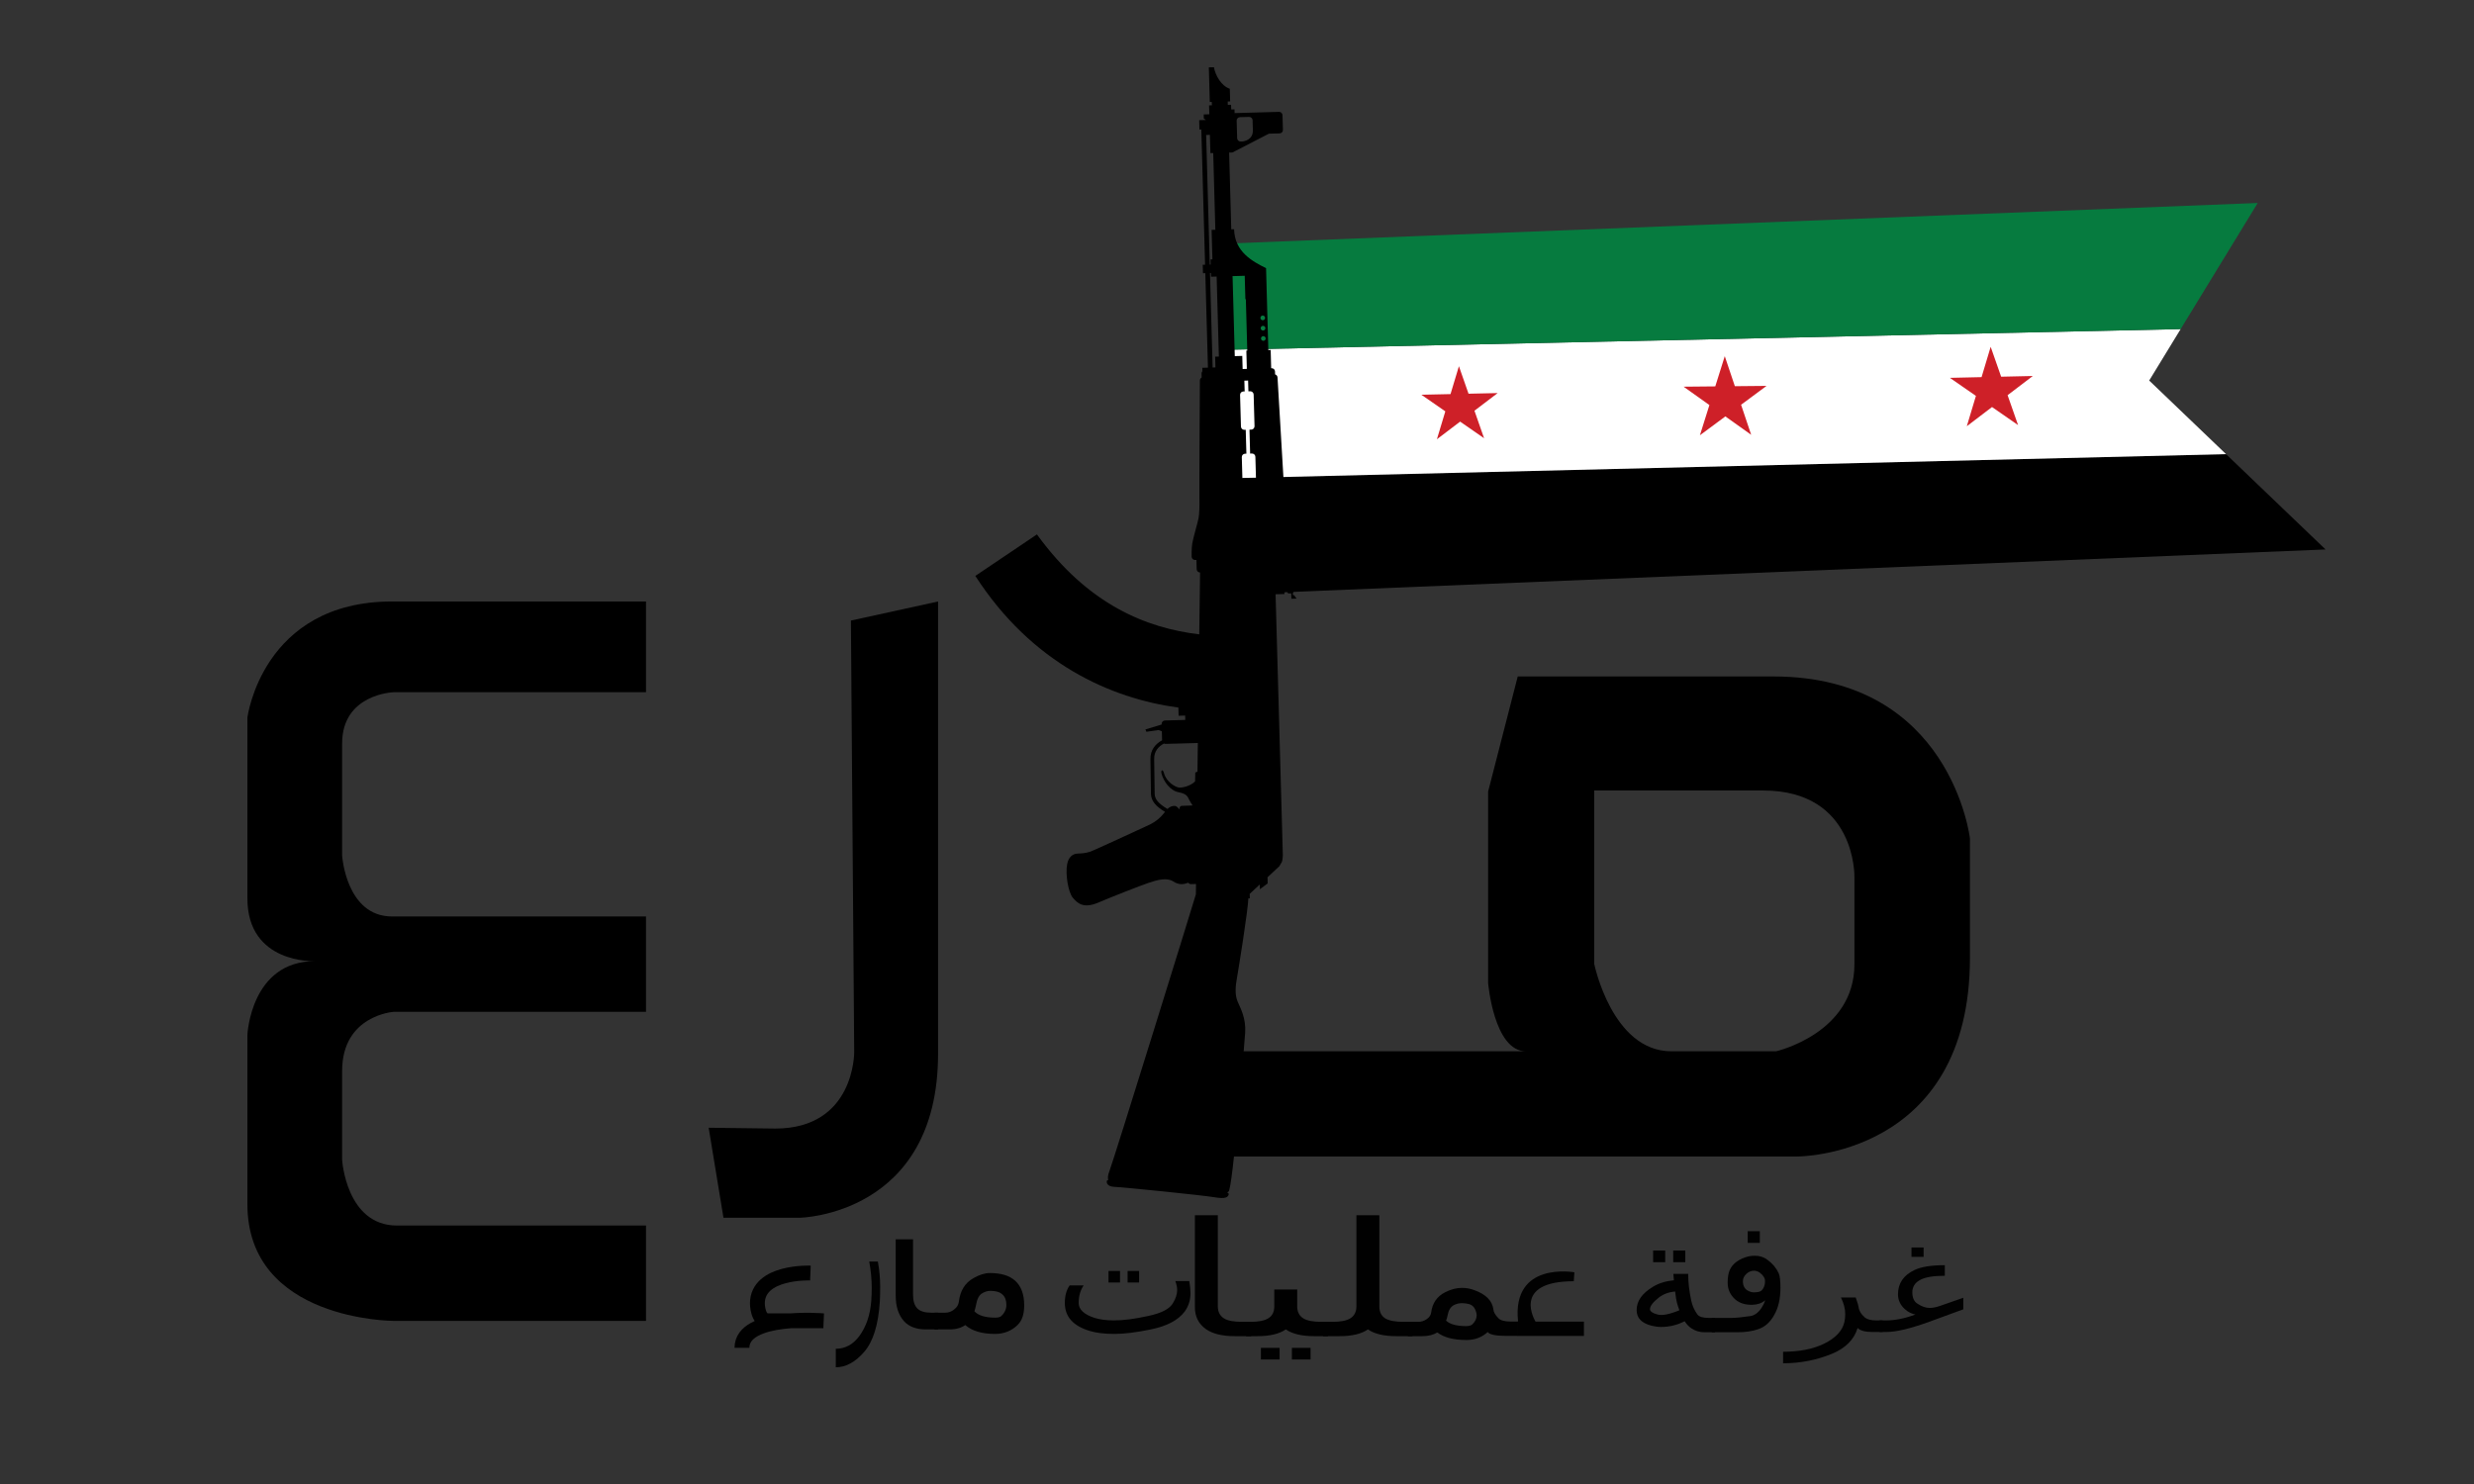
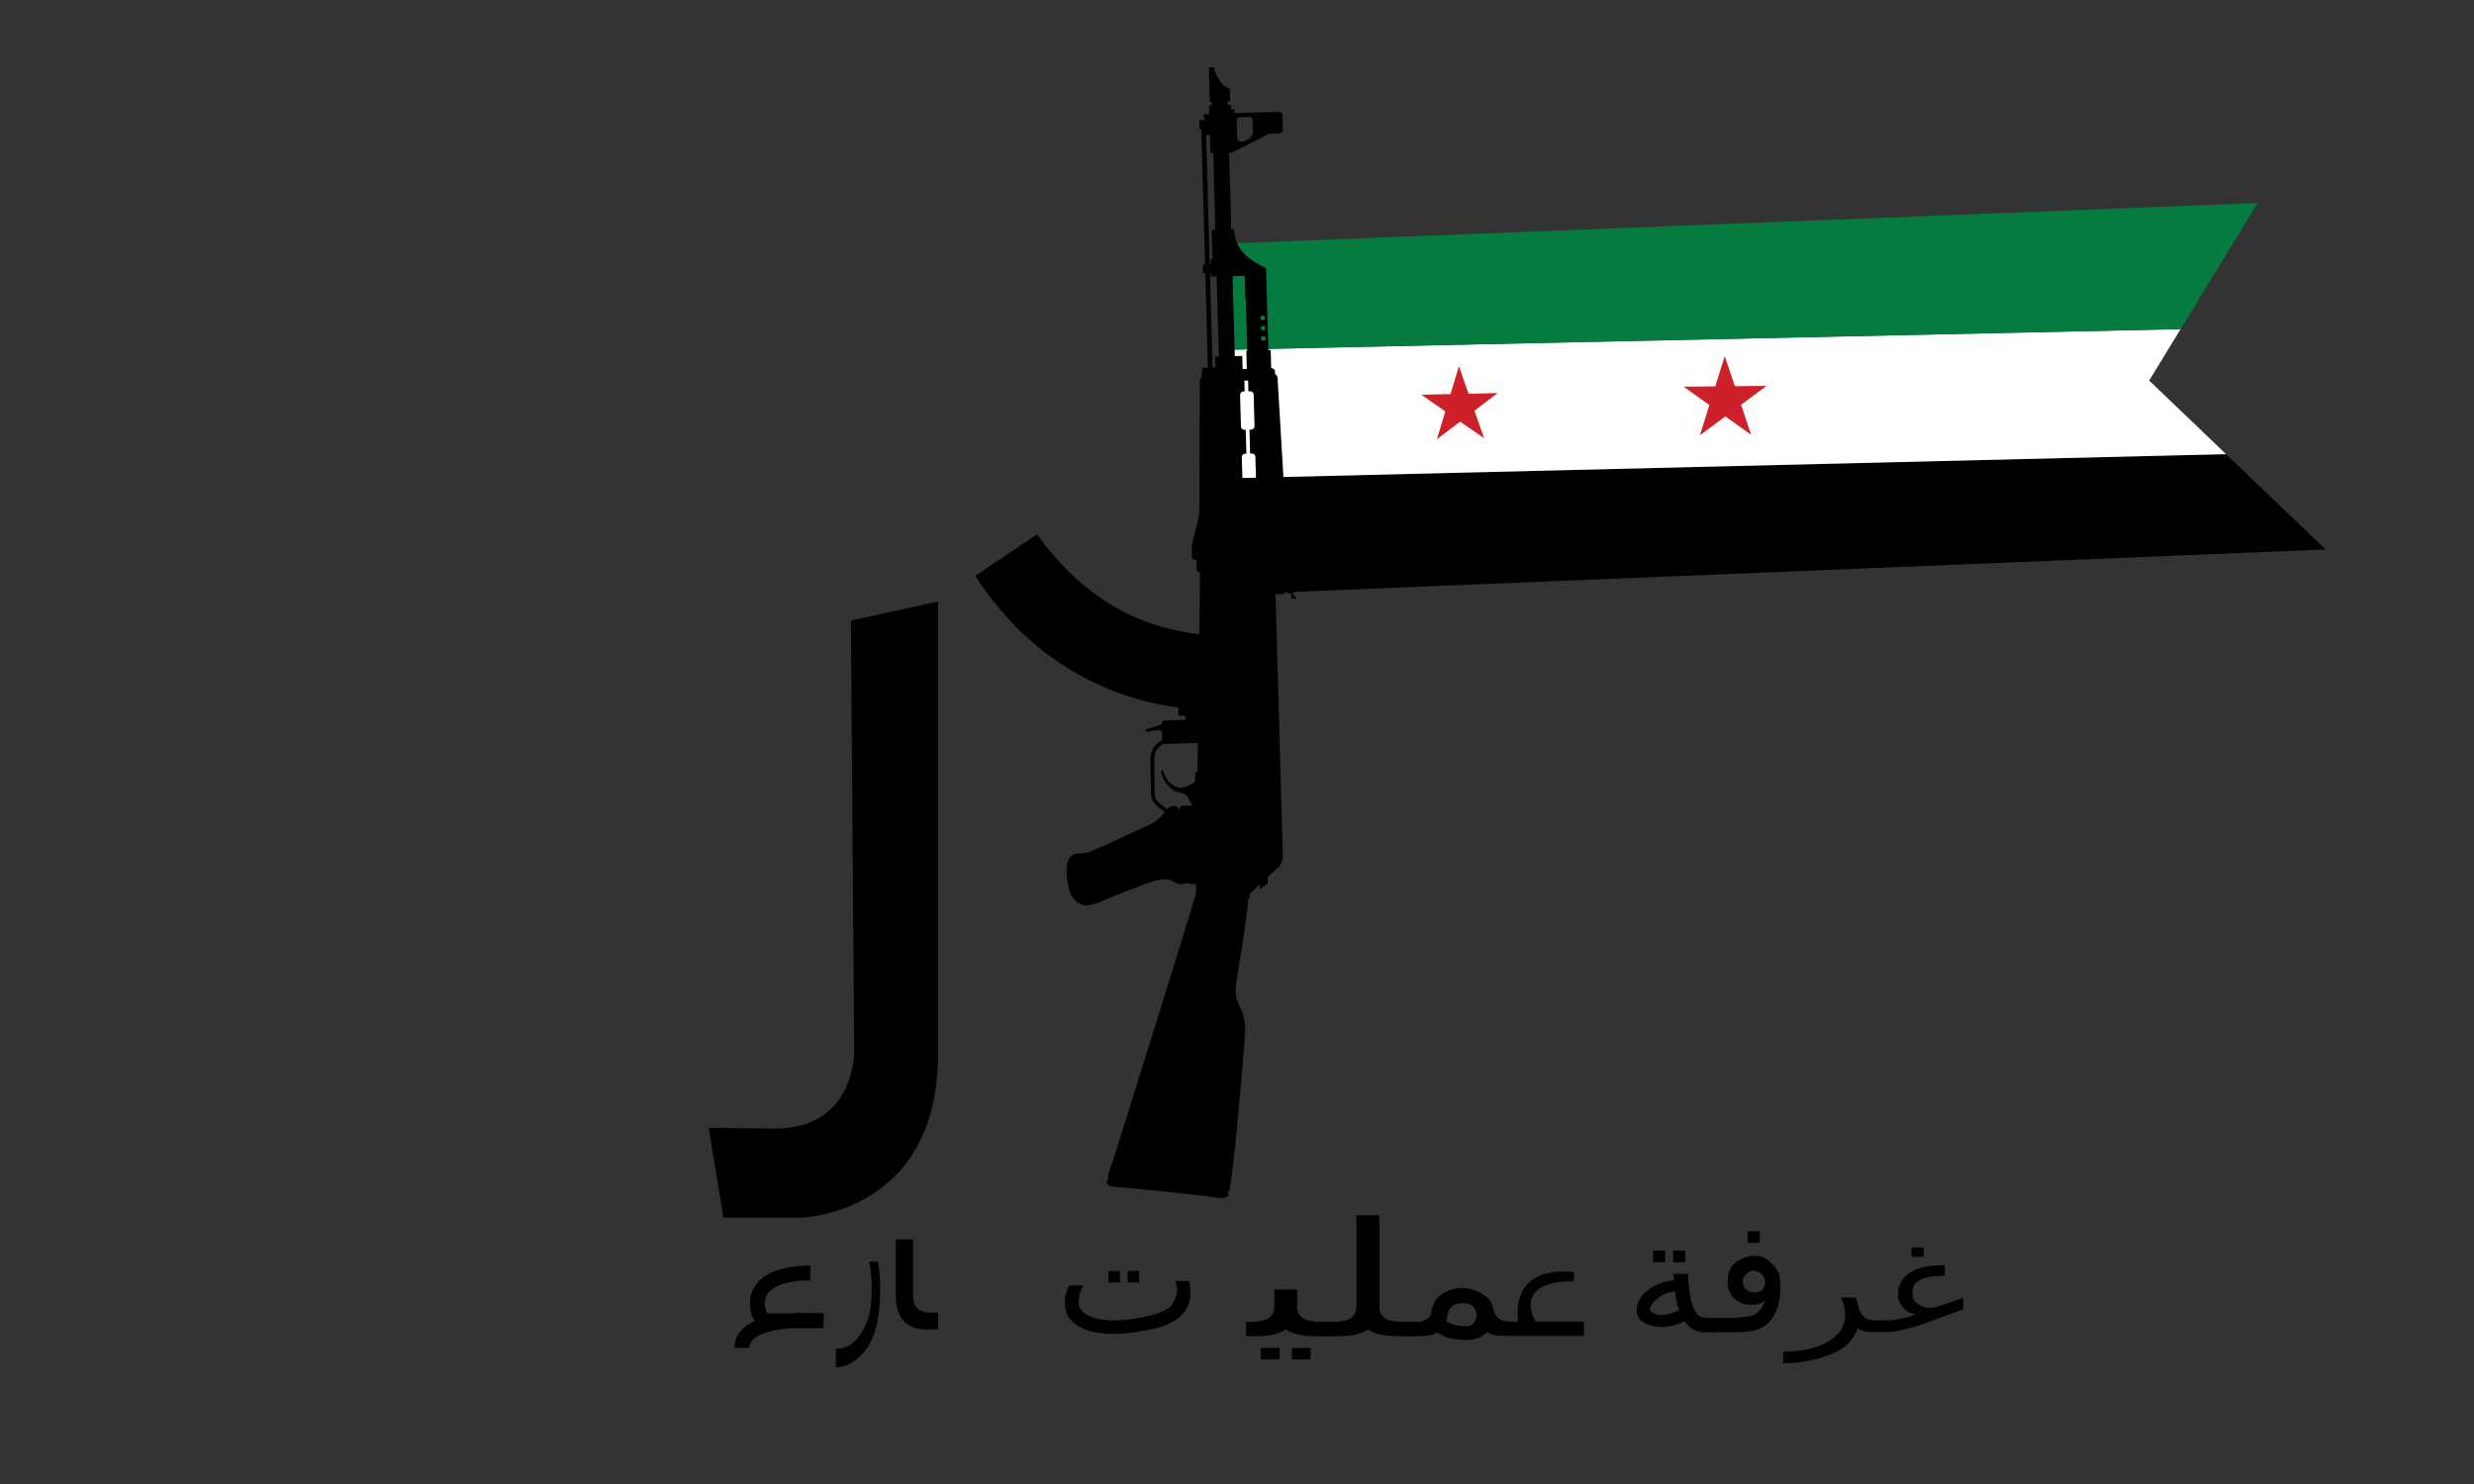
<svg xmlns="http://www.w3.org/2000/svg" version="1.1" id="Layer_1" x="0px" y="0px" width="500px" height="300px" viewBox="0 0 500 300" enable-background="new 0 0 500 300" xml:space="preserve">
  <rect x="0" y="0" width="500" height="300" fill="#333333" stroke="none" />
-   <path d="M130.56,121.594v18.346H79.512c0,0-10.369,0.332-10.369,10.37v22.666c0,0,0.797,12.296,10.104,12.296h51.313v19.276H79.579  c0,0-10.436,0.663-10.436,11.964v17.946c0,0,0.797,13.295,11.101,13.295h50.316v19.275H79.579c0,0-29.579-0.001-29.579-23.597V209.2  c0,0,0.665-14.889,13.626-14.889c0,0-13.626,0.598-13.626-12.696v-36.557c0,0,2.991-23.464,29.247-23.464H130.56z" />
  <path d="M143.223,227.978l2.991,18.196h15.454c0,0,27.917-0.499,27.917-33.151v-91.428l-17.614,3.855l0.664,87.241  c0,0,0.166,15.454-15.952,15.454L143.223,227.978z" />
-   <path d="M358.416,136.749h-51.679l-5.982,23.265v38.718c0,0,1.162,13.792,7.644,13.792h-63.478v21.27h118.313  c0,0,34.896,0.167,34.896-40.213v-24.096C398.131,169.484,394.31,136.749,358.416,136.749z M374.783,177.254v17.697  c0,13.958-15.828,17.572-15.828,17.572h-21.187c-11.965,0-15.579-17.697-15.579-17.697v-35.021h34.148  C375.157,159.806,374.783,177.254,374.783,177.254z" />
  <polygon fill="none" points="470,111.076 434.356,76.927 456.291,41.034 247.413,49.26 251.649,120.049 " />
  <g>
    <polygon points="449.885,91.805 250.249,96.643 251.649,120.049 470,111.076  " />
    <polygon fill="#FFFFFF" points="250.249,96.643 449.885,91.805 434.356,76.927 440.708,66.532 248.696,70.694  " />
    <polygon fill="#067B3F" points="248.696,70.694 247.413,49.26 456.291,41.034 440.708,66.532  " />
  </g>
  <path d="M248.295,241.563c0.121-0.258-0.058-0.421-0.302-0.498c0.084-0.057,0.175-0.112,0.284-0.162  c0.841-0.403,3.167-29.15,3.369-32.09c0.201-2.941-0.894-4.897-1.503-6.302c-0.605-1.4-0.463-3.11-0.136-4.917  c0.319-1.739,2.197-13.507,2.292-15.996l0.297,0.021l-0.025-0.923l2.03-1.89l0.025,0.958l1.576-1.181l-0.033-1.239l2.398-2.234  c0,0,0.176-0.281,0.487-0.838c0.161-0.283,0.21-1.356,0.21-1.356l-1.466-52.781l1.797-0.05c-0.004-0.136-0.006-0.267-0.01-0.4  c0.127-0.085,0.217-0.226,0.248-0.445l0.002,0.04c0.002,0.06,0.052,0.108,0.112,0.106l0.22-0.006l0.01,0.297  c0.004,0.165,0.141,0.294,0.305,0.29l0.48-0.013l0.031,1.087l1.04-0.029l-0.493-0.696l-0.235,0.006l-0.012-0.436  c0.074-0.057,0.127-0.142,0.123-0.243l-0.037-1.307c-0.002-0.102-0.059-0.184-0.137-0.235l-0.237-8.558  c0.272-0.106,0.464-0.371,0.456-0.68c-0.01-0.342-0.262-0.621-0.589-0.679l-0.095-3.448c-0.012-0.375-0.323-0.671-0.699-0.661  l-1.589,0.044l-0.041-1.419l0.267-0.008c0.376-0.01,0.672-0.323,0.662-0.7l-0.023-0.867c0.165-0.129,0.274-0.332,0.267-0.559  l-1.431-24.25c-0.008-0.303-0.215-0.551-0.491-0.632l-0.016-0.585c-0.01-0.377-0.325-0.673-0.701-0.662l-0.076,0.002l-0.101-3.688  l-0.474,0.012l-0.459-16.552c-2.688-1.346-6.337-3.232-6.465-7.867l-0.567,0.016l-0.432-15.512l0.662-0.018l7.375-3.802l2.173-0.061  c0.378-0.009,0.672-0.323,0.662-0.7l-0.084-2.989c-0.01-0.376-0.321-0.673-0.698-0.662l-8.985,0.249l-0.021-0.756l-0.662,0.02  l-0.027-0.947l-0.66,0.019l-0.02-0.68l0.495-0.014l-0.072-2.555c-1.768-0.611-2.917-2.757-3.198-4.311  c-0.002-0.016,0.002-0.031,0-0.047l-1.04,0.028l0.194,7l0.405-0.012l0.02,0.68l-0.569,0.016l0.051,1.798l-1.135,0.031l0.023,0.871  c0.152,0.031,0.29,0.124,0.401,0.254l-1.339,0.036l0.052,1.892l0.378-0.01l0.759,27.335l-0.473,0.014l0.049,1.703l0.471-0.013  l0.532,19.106l-1.135,0.031l0.02,0.683c-0.115,0.127-0.183,0.293-0.177,0.477l0.021,0.813c-0.218,0.118-0.366,0.349-0.358,0.615  c0,0-0.138,22.419-0.098,23.838c0.039,1.418-0.008,3.124-0.173,3.981c-0.166,0.856-1.094,4.041-1.266,5.069  c-0.175,1.028-0.128,2.712-0.128,2.712c0.012,0.378,0.325,0.674,0.699,0.663l0.267-0.007l0.053,1.871  c0.01,0.376,0.321,0.674,0.699,0.663h-0.018l-0.162,12.507c-10.604-1.276-22.431-5.889-32.806-20.206l-2.78,1.875l-8.216,5.535  l-1.456,0.98c11.439,17.728,27.395,24.792,41.037,26.617l0.047,1.651l1.322-0.036l0.025,0.882l-4.117,0.114  c-0.375,0.011-0.67,0.323-0.66,0.7l0.004,0.111l-3.287,1.003l0.204,0.467l2.45-0.353l0.672,0.247l0.05,1.825  c-1.271,0.681-2.411,1.911-2.355,3.843c0.06,2.168,0.06,5.572,0.1,7.003c0.046,1.435,1,2.531,2.851,3.628  c-0.803,1.019-1.718,1.953-3.432,2.729c-1.775,0.81-10.84,5.035-11.779,5.347c-0.936,0.308-1.979,0.338-2.355,0.348  c-0.38,0.011-1.797,0.05-2.214,2.144c-0.414,2.094,0.257,5.769,1.137,6.786c0.88,1.017,2.05,2.309,5.139,0.991  c3.085-1.315,8.331-3.356,10.112-3.973c1.782-0.616,3.755-1.146,5.009-0.327c1.252,0.816,2.194,0.601,3.035,0.295l-0.006-0.068  c0.123,0.203,0.347,0.341,0.602,0.334l1.012-0.028l-0.027,2.084c-0.604,2.099-16.676,53.945-17.474,55.957  c-0.364,0.917-0.361,1.487-0.214,1.836c-0.071-0.009-0.141-0.019-0.208-0.027c-0.274,0.388-0.153,1.33,1.458,1.382  c1.611,0.049,17.749,1.684,20.126,2.089C247.752,242.43,248.093,241.999,248.295,241.563z M252.449,23.636  c0.376-0.011,0.691,0.285,0.701,0.662l0.057,2.041c0.055,1.913-1.761,2.248-2.137,2.257l-0.339,0.009  c-0.374,0.01-0.689-0.285-0.699-0.662l-0.1-3.556c-0.01-0.377,0.289-0.689,0.662-0.7L252.449,23.636z M260.142,118.368l0.006,0.217  l-0.223,0.006c-0.059,0.002-0.106,0.052-0.104,0.113v0.036c-0.045-0.208-0.133-0.339-0.256-0.419  c-0.012-2.784,0.221-4.646,1.165-6.783l0.181,6.511l-0.48,0.014C260.266,118.066,260.136,118.205,260.142,118.368z M255.795,68.411  c0.008,0.262-0.199,0.48-0.462,0.487c-0.261,0.007-0.477-0.199-0.484-0.459c-0.008-0.261,0.196-0.479,0.459-0.486  C255.568,67.945,255.787,68.15,255.795,68.411z M255.736,66.331c0.008,0.261-0.198,0.478-0.462,0.486  c-0.261,0.006-0.477-0.199-0.484-0.46c-0.006-0.262,0.198-0.479,0.459-0.487C255.511,65.863,255.729,66.069,255.736,66.331z   M255.68,64.249c0.006,0.261-0.2,0.479-0.461,0.486c-0.262,0.008-0.479-0.198-0.485-0.459c-0.008-0.261,0.196-0.479,0.46-0.486  C255.454,63.782,255.672,63.988,255.68,64.249z M251.562,55.75l0.13,4.729l0.096-0.003l0.29,10.405l-0.188,0.006l0.101,3.688  l-0.851,0.024l-0.074-2.649l-1.513,0.042l-0.448-16.173L251.562,55.75z M243.766,27.284l0.757-0.021l0.104,3.689l0.568-0.016  l0.429,15.513l-0.756,0.021l0.166,5.959l-0.379,0.011l0.029,1.04l-0.189,0.005L243.766,27.284z M244.541,55.187l0.191-0.005  l0.02,0.757l1.135-0.031l0.45,16.173l-0.755,0.021l0.059,2.176l-0.567,0.016L244.541,55.187z M251.848,99.475  c-0.378,0.01-0.688-0.286-0.699-0.663l-0.177-6.395c-0.01-0.375,0.285-0.688,0.662-0.699l0.266-0.007l-0.135-4.825l-0.265,0.007  c-0.378,0.011-0.689-0.286-0.699-0.662l-0.177-6.394c-0.012-0.376,0.282-0.689,0.663-0.7l0.263-0.008l-0.061-2.175l0.758-0.021  l0.06,2.175l0.36-0.011c0.374-0.01,0.689,0.286,0.699,0.663l0.178,6.393c0.01,0.376-0.286,0.69-0.66,0.7l-0.36,0.011l0.132,4.825  l0.36-0.01c0.376-0.011,0.689,0.285,0.699,0.661l0.178,6.394c0.012,0.377-0.285,0.689-0.66,0.7l-0.36,0.011l0.021,0.756  l-0.758,0.021l-0.021-0.756L251.848,99.475z M235.958,163.539c-1.85-1.077-2.575-1.996-2.597-3.063  c-0.039-1.408-0.039-4.817-0.1-7.003c-0.043-1.595,0.872-2.581,1.983-3.163c0.095,0.046,0.203,0.074,0.315,0.071l6.526-0.181  l-0.076,5.799l-0.438,0.18l-0.044,1.798c-1.017,0.977-2.616,1.303-3.279,1.229c-0.665-0.076-2.553-1.102-3.017-2.946  c-0.212-0.845-0.699-0.622-0.468,0.204c0.42,1.501,1.702,3.359,3.417,3.69c1.713,0.332,1.822,0.897,2.12,1.456  c0.128,0.235,0.38,0.744,0.721,1.22l-2.245,0.083c-0.299,0.041-0.416,0.362-0.405,0.738c0,0-0.495-0.742-0.969-0.729  C237.014,162.931,236.562,162.944,235.958,163.539z" />
-   <polygon fill="#CE2028" points="402.318,70.109 404.434,76.152 410.834,76.01 405.739,79.888 407.854,85.931 402.591,82.284   397.496,86.163 399.338,80.031 394.075,76.384 400.478,76.241 " />
  <polygon fill="#CE2028" points="348.58,72.002 350.618,78.071 357.02,78.01 351.876,81.824 353.915,87.893 348.698,84.18   343.554,87.993 345.475,81.885 340.258,78.171 346.661,78.11 " />
  <polygon fill="#CE2028" points="294.85,74.031 296.792,79.591 302.682,79.462 297.991,83.029 299.934,88.59 295.094,85.232   290.403,88.797 292.102,83.157 287.262,79.798 293.152,79.671 " />
  <g>
    <path fill="#010101" d="M381.192,266.934c1.754,0,3.73-0.388,5.903-1.188c-0.811-0.194-1.505-0.539-2.062-1.038   c-0.946-0.841-1.448-1.857-1.448-3.046c0-2.224,1.113-3.865,3.341-4.925c1.364-0.648,3.398-0.972,6.124-0.972v2.141   c-2.365,0-4.063,0.301-5.065,0.884c-1.003,0.562-1.5,1.383-1.5,2.464c0,1.079,0.331,1.835,0.998,2.267   c0.892,0.604,1.727,0.887,2.508,0.887c0.581,0,1.28-0.13,2.087-0.41l4.705-1.643v2.334l-6.849,2.506   c-3.813,1.382-6.684,2.072-8.631,2.072h-1.42v-2.333H381.192L381.192,266.934z M386.314,252.181h2.449v1.901h-2.449V252.181   L386.314,252.181z" />
    <path fill="#010101" d="M372.061,262.29h2.979c0.333,0.951,0.527,1.556,0.557,1.813c0.11,0.864,0.556,1.621,1.337,2.27   c0.472,0.366,1.25,0.561,2.336,0.561h1.225v2.333h-2.113c-1.42,0-2.394-0.259-2.953-0.799c-0.724,2.355-2.45,4.083-5.178,5.206   c-3.092,1.275-6.404,1.923-9.886,1.923v-2.332c3.288,0,6.044-0.541,8.27-1.621c2.367-1.166,3.733-2.636,4.121-4.387   c0.111-0.495,0.166-1.035,0.166-1.641C372.921,264.559,372.617,263.456,372.061,262.29L372.061,262.29z" />
    <path fill="#010101" d="M356.024,260.877c0.444-0.455,0.695-1.071,0.695-1.876c0-0.616-0.362-1.208-1.084-1.742   c-0.333-0.242-0.75-0.377-1.224-0.377c-0.555,0.027-1.055,0.241-1.499,0.672c-0.444,0.429-0.668,0.91-0.668,1.447   c0,0.858,0.306,1.475,0.89,1.85c0.444,0.268,0.89,0.403,1.334,0.403C355.246,261.254,355.775,261.118,356.024,260.877   L356.024,260.877z M345.967,266.428h3.945c0.89,0,2.167-0.134,3.807-0.374c0.861-0.109,1.61-0.673,2.276-1.636   c0.335-0.511,0.585-1.021,0.75-1.556c-0.693,0.59-1.554,0.886-2.609,0.912c-1.418,0.025-2.529-0.322-3.391-1.047   c-1.055-0.911-1.583-2.065-1.583-3.405c0-0.536,0.029-1.046,0.111-1.501c0.249-1.556,1.195-2.682,2.833-3.405   c0.834-0.376,1.667-0.564,2.499-0.564c0.976,0,1.836,0.243,2.529,0.778c1.058,0.751,1.834,1.662,2.335,2.735   c0.251,0.536,0.362,1.528,0.362,3.003c0,2.172-0.417,4.021-1.277,5.497c-0.809,1.447-1.864,2.387-3.226,2.842   c-1.168,0.401-2.557,0.616-4.14,0.616h-5.223V266.428L345.967,266.428z M353.217,248.892h2.447v2.359h-2.447V248.892   L353.217,248.892z" />
    <path fill="#010101" d="M339.41,264.873c-0.168-0.429-0.335-0.913-0.474-1.421c-0.14-0.511-0.276-1.313-0.389-2.36   c-1.305,0.107-2.417,0.536-3.307,1.232c-1.194,0.939-1.778,1.717-1.778,2.36c0.027,0.43,0.527,0.777,1.502,1.046   C335.937,265.999,337.408,265.703,339.41,264.873L339.41,264.873z M338.298,258.813c-0.027-0.404-0.083-0.831-0.112-1.289h3.001   c0,1.771,0.224,3.567,0.613,5.39c0.22,1.046,0.639,1.986,1.25,2.816c0.333,0.455,1.11,0.697,2.331,0.697h1.225v2.896h-2.14   c-0.972,0-1.862-0.267-2.639-0.804c-0.501-0.321-0.944-0.805-1.363-1.422c-1.5,0.778-3.081,1.154-4.779,1.154   c-0.609,0-1.221-0.08-1.859-0.242c-2.057-0.511-3.058-1.555-3.058-3.164c0-1.824,1.083-3.38,3.305-4.72   C335.269,259.401,336.656,258.975,338.298,258.813L338.298,258.813z M338.16,252.806h2.443v2.36h-2.443V252.806L338.16,252.806z    M334.102,252.806h2.444v2.36h-2.444V252.806L334.102,252.806z" />
    <g>
      <path fill="#010101" d="M300.67,269.283c-1.18,1.072-2.607,1.607-4.287,1.607c-2.608,0-4.567-0.508-5.903-1.528    c-0.775,0.485-1.8,0.752-3.043,0.752h-2.922v-2.896h2.113c0.619,0,1.21-0.188,1.738-0.563c0.529-0.376,0.809-0.805,0.872-1.314    c0.246-1.902,1.18-3.271,2.826-4.102c1.15-0.589,2.267-0.886,3.417-0.886c0.871,0,1.71,0.162,2.486,0.456    c2.361,0.857,3.636,2.171,3.854,3.915c0.028,0.511,0.372,1.1,0.994,1.743c0.436,0.481,1.307,0.697,2.609,0.697h1.367v2.896h-2.361    C302.287,270.061,301.043,269.793,300.67,269.283L300.67,269.283z M292.251,266.976c0.775,0.726,2.112,1.102,4.037,1.102    c0.561,0,0.967-0.108,1.215-0.296c0.623-0.563,0.933-1.207,0.933-1.902c0-0.216-0.031-0.403-0.096-0.593    c-0.248-0.937-0.745-1.474-1.457-1.661c-0.467-0.106-0.937-0.187-1.401-0.187c-0.65,0-1.209,0.161-1.707,0.428    c-0.624,0.349-1.026,1.021-1.211,2.039C292.5,266.306,292.375,266.655,292.251,266.976L292.251,266.976z" />
      <path fill="#010101" d="M276.449,268.747c-1.286,0.911-3.214,1.367-5.75,1.367h-3.302v-2.896h1.891    c1.668,0,2.872-0.243,3.602-0.697c0.814-0.509,1.245-1.313,1.245-2.44V245.66h4.632v18.421c0,1.128,0.384,1.932,1.197,2.44    c0.776,0.454,1.974,0.697,3.606,0.697h1.884v2.896h-3.258C279.665,270.114,277.781,269.658,276.449,268.747L276.449,268.747z" />
      <path fill="#010101" d="M259.852,268.747c-1.29,0.911-3.219,1.367-5.75,1.367h-2.269v-2.896h0.896    c1.631,0,2.835-0.243,3.562-0.697c0.861-0.509,1.243-1.313,1.243-2.44v-3.406h4.633v3.406c0,1.128,0.428,1.932,1.246,2.44    c0.726,0.454,1.928,0.697,3.559,0.697h1.416v2.896H265.6C263.11,270.114,261.177,269.658,259.852,268.747L259.852,268.747z     M261.094,272.475h3.775v2.358h-3.775V272.475L261.094,272.475z M254.832,272.475h3.776v2.358h-3.776V272.475L254.832,272.475z" />
-       <path fill="#010101" d="M241.491,264.27V245.66h4.635v18.421c0,1.128,0.431,1.932,1.243,2.44c0.73,0.454,1.932,0.697,3.605,0.697    h1.886v2.896h-3.305c-2.574,0-4.506-0.482-5.875-1.448C242.221,267.595,241.491,266.146,241.491,264.27L241.491,264.27z" />
      <path fill="#010101" d="M240.361,258.977c0.16,0.927,0.237,1.75,0.237,2.465c0,1.405-0.395,2.624-1.162,3.685    c-1.321,1.774-3.621,2.97-6.897,3.633c-2.934,0.608-5.365,0.9-7.267,0.9c-1.982,0-3.648-0.186-4.969-0.582    c-3.41-1.008-5.1-2.891-5.1-5.675c0-1.431,0.317-2.624,0.978-3.551h2.827c-0.66,0.953-1.004,2.146-1.004,3.551    c0,1.299,1.057,2.306,3.145,2.996c1.083,0.345,2.404,0.529,3.963,0.529c1.903,0,4.229-0.291,6.95-0.9    c2.644-0.558,4.309-1.404,4.996-2.598c0.581-0.956,0.846-1.831,0.846-2.6c0-0.608-0.133-1.218-0.371-1.854H240.361    L240.361,258.977z M227.888,256.933h2.327v2.334h-2.327V256.933L227.888,256.933z M224.031,256.933h2.325v2.334h-2.325V256.933    L224.031,256.933z" />
-       <path fill="#010101" d="M205.726,267.782c-1.233,1.252-2.791,1.877-4.641,1.877c-2.63,0-4.61-0.593-6.005-1.785    c-0.811,0.566-1.882,0.878-3.213,0.878h-3.019v-3.383h2.208c0.648,0,1.233-0.218,1.785-0.657c0.551-0.438,0.877-0.94,0.941-1.535    c0.26-2.223,1.232-3.821,2.953-4.793c1.202-0.688,2.305-1.033,3.311-1.033c2.241,0,3.928,0.5,5.097,1.534    c1.233,1.098,1.851,2.756,1.851,5.013C206.993,265.651,206.57,266.935,205.726,267.782L205.726,267.782z M196.93,265.086    c0.779,0.847,2.207,1.286,4.22,1.286c0.584,0,1.006-0.126,1.234-0.346c0.682-0.657,1.006-1.409,1.006-2.223    c0-0.94-0.259-1.628-0.779-2.1c-0.52-0.5-1.331-0.75-2.467-0.75c-0.585,0-1.168,0.188-1.753,0.563    c-0.551,0.377-0.941,1.128-1.136,2.318C197.157,264.303,197.06,264.712,196.93,265.086L196.93,265.086z" />
      <path fill="#010101" d="M188.166,265.369c-1.265,0-2.142-0.283-2.726-0.814c-0.618-0.594-0.909-1.533-0.909-2.851v-11.169h-3.506    v11.389c0,2.191,0.552,3.886,1.655,5.137c1.007,1.129,2.5,1.691,4.448,1.691h2.468v-3.383H188.166z" />
      <path fill="#010101" d="M176.079,263.008c0.064-0.796,0.097-1.665,0.097-2.637c0-1.699-0.162-3.471-0.5-5.345h1.74    c0.306,1.632,0.467,3.298,0.467,5.102c0,1.11-0.016,2.084-0.064,2.916c-0.29,4.757-1.353,8.191-3.189,10.274    c-1.787,2.049-3.688,3.09-5.716,3.09v-3.748c1.917,0,3.511-0.869,4.783-2.604C175.064,268.182,175.869,265.821,176.079,263.008    L176.079,263.008z" />
      <path fill="none" stroke="#000000" stroke-width="3" stroke-miterlimit="10" d="M163.786,257.351c0,0-10.718-0.443-10.718,6.154    c0,0,0,3.499,2.119,3.499h11.216c0,0-16.451-1.389-16.451,5.467" />
      <path fill="#010101" d="M306.716,270.061h13.402v-2.887h-9.783c0,0-5.048-8.163,7.727-8.163l0.125-1.808    c0,0-12.672-2.306-11.384,9.908l-0.087,0.054V270.061z" />
    </g>
  </g>
</svg>